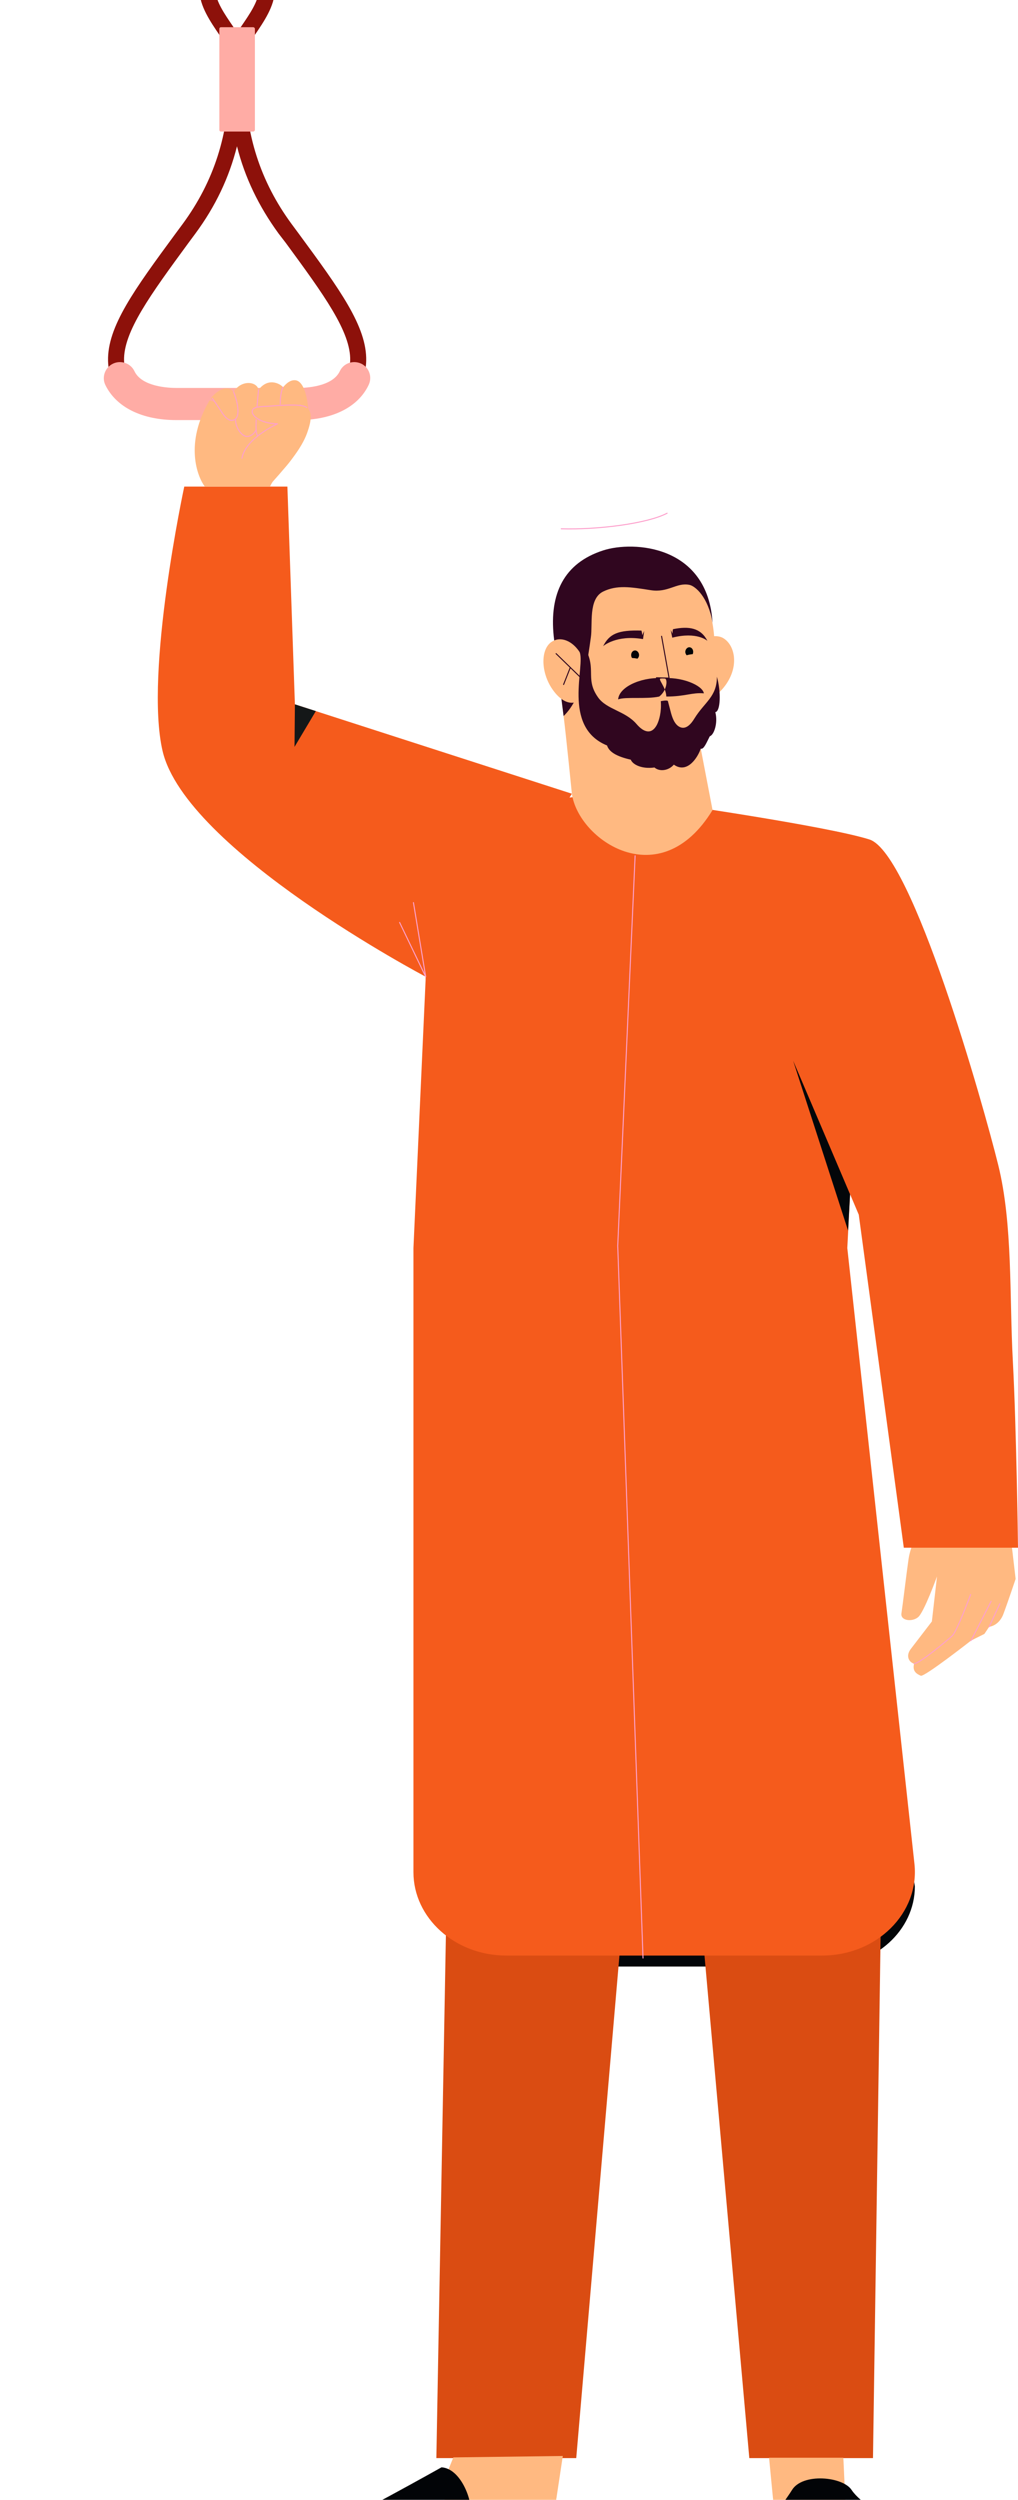
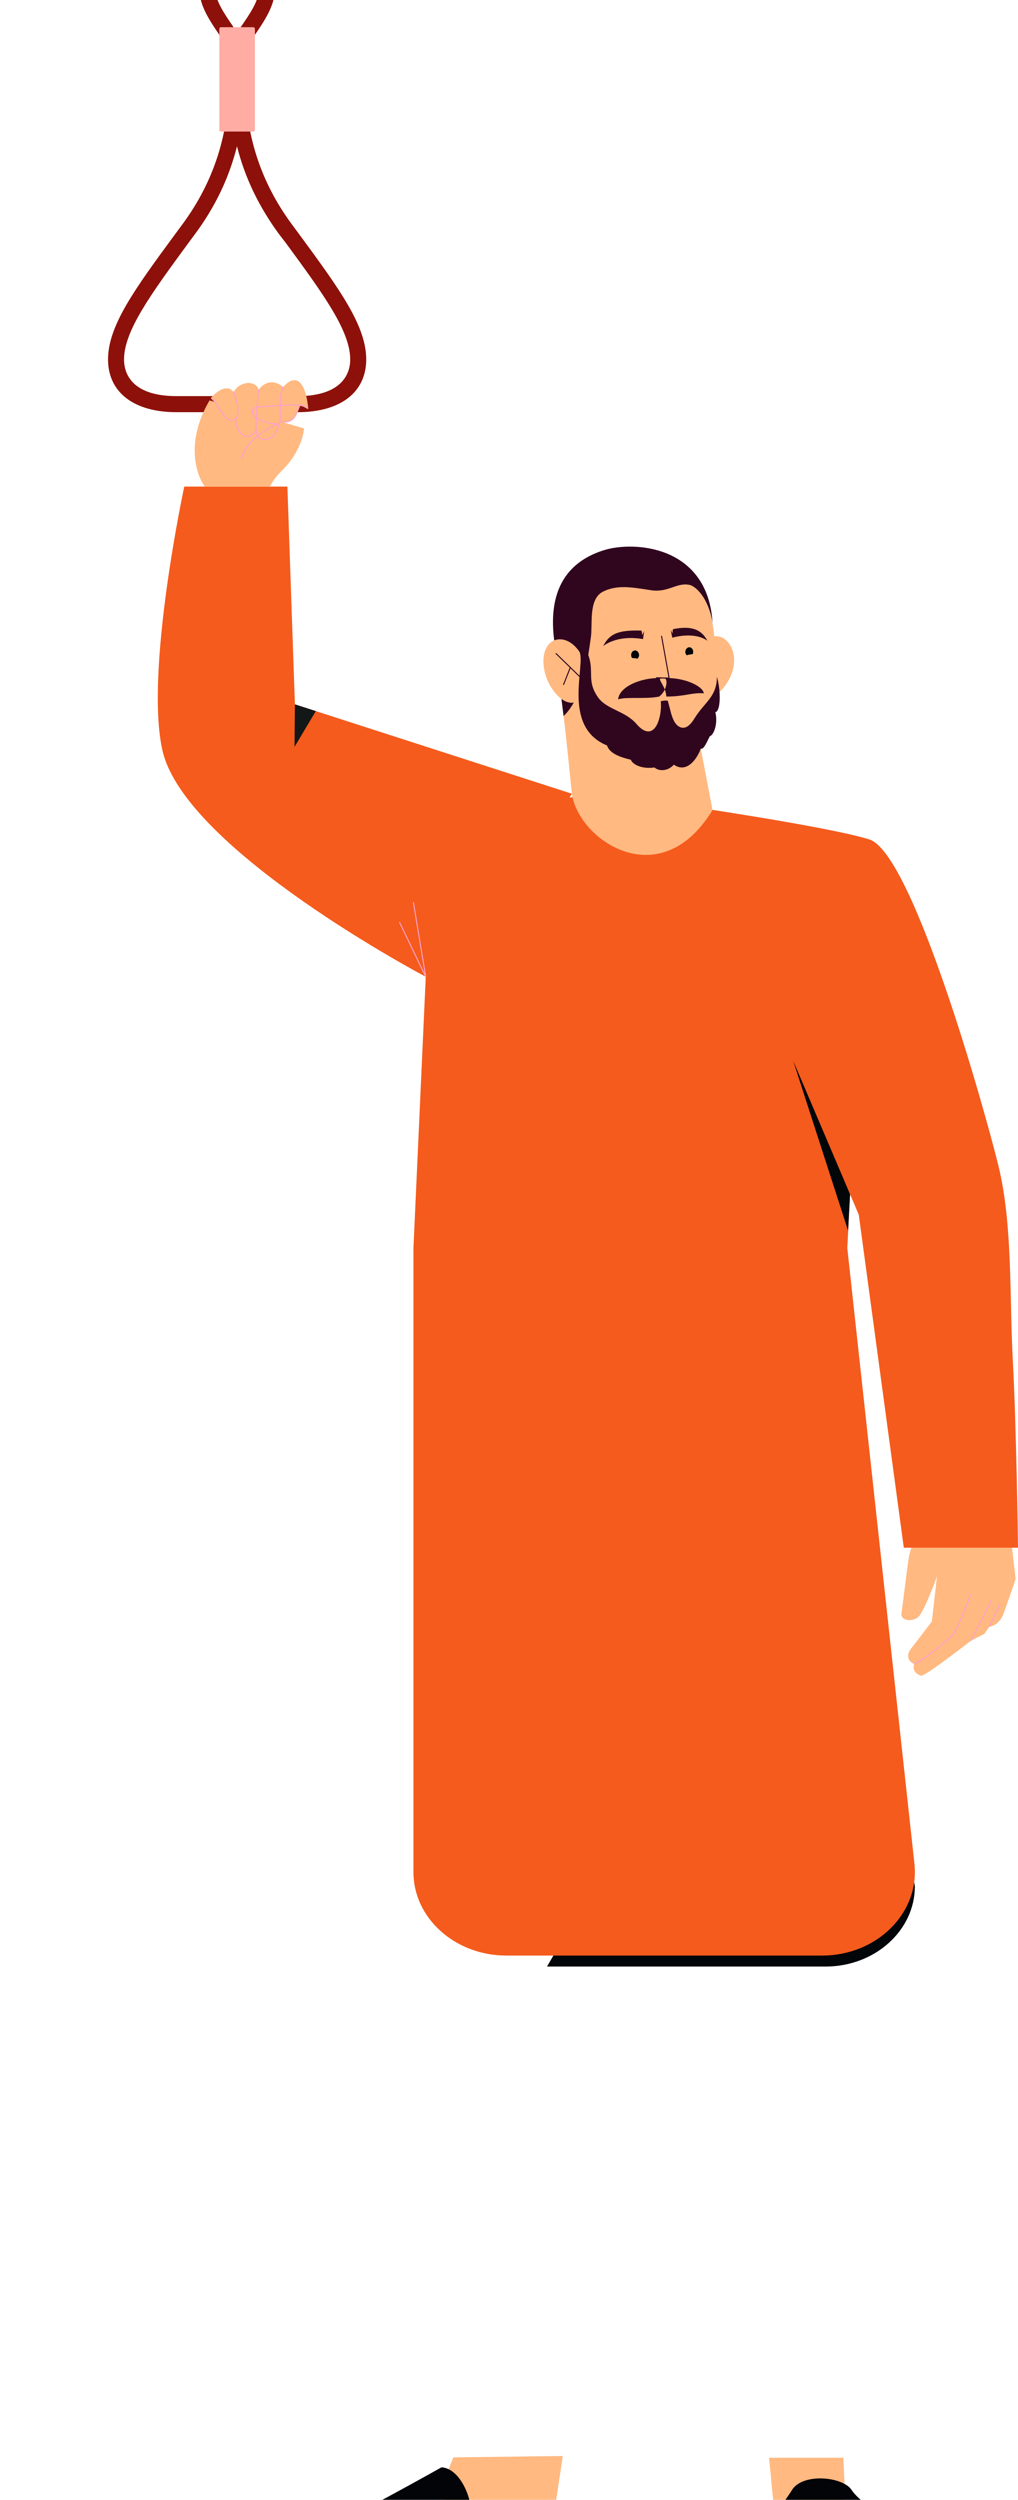
<svg xmlns="http://www.w3.org/2000/svg" width="400" height="982" viewBox="0 0 400 982" fill="none">
  <path fill-rule="evenodd" clip-rule="evenodd" d="M42.453 141.801C42.133 128.316 52.8 113.76 69.013 91.713L71.787 87.966C84.053 71.27 90.027 52.648 90.027 31.135C90.027 29.423 91.413 28.031 93.12 28.031C94.933 28.031 96.32 29.423 96.32 31.135C96.32 52.648 102.293 71.27 114.56 87.966L117.333 91.713C133.547 113.76 144.213 128.316 143.893 141.801C143.573 154.323 133.547 161.922 116.907 161.922H69.333C52.8 161.922 42.773 154.323 42.453 141.801ZM76.8 91.713L74.027 95.458C59.2 115.687 48.427 130.349 48.747 141.694C48.853 145.868 50.987 155.608 69.333 155.608H116.907C135.253 155.608 137.493 145.868 137.6 141.694C137.92 130.349 127.147 115.687 112.32 95.458L109.44 91.713C101.653 81.01 96.213 69.772 93.12 57.464C90.027 69.772 84.693 81.01 76.8 91.713Z" fill="#8D110A" />
-   <path d="M69.333 165.026H117.013C130.56 165.026 140.693 159.996 144.853 151.22C146.347 148.116 145.067 144.37 141.973 142.871C138.773 141.373 135.04 142.657 133.547 145.761C130.667 151.969 120.107 152.397 117.013 152.397H69.333C66.24 152.397 55.68 151.969 52.8 145.761C51.307 142.657 47.467 141.373 44.373 142.871C41.28 144.37 39.893 148.116 41.387 151.22C45.653 159.996 55.787 165.026 69.333 165.026Z" fill="#FFACA5" />
  <path d="M93.12 23.322C94.933 23.322 96.32 21.931 96.32 20.218C96.427 19.148 98.56 15.937 100.16 13.69C103.573 8.66 107.947 2.345 107.947 -3.756H101.653C101.653 0.418 97.92 5.77 94.933 10.158C92.16 14.118 90.027 17.329 90.027 20.218C90.027 21.931 91.413 23.322 93.12 23.322ZM93.12 23.322C94.933 23.322 96.32 21.931 96.32 20.218C96.32 17.329 94.08 14.118 91.413 10.158C88.427 5.77 84.694 0.418 84.694 -3.756H78.4C78.4 2.345 82.773 8.66 86.187 13.69C87.787 16.044 89.92 19.148 90.027 20.218C90.027 21.931 91.413 23.322 93.12 23.322Z" fill="#8D110A" />
  <path d="M86.827 51.684H99.52C99.84 51.684 100.16 51.363 100.16 51.042V11.335C100.16 11.014 99.84 10.693 99.52 10.693H86.827C86.4 10.693 86.187 11.014 86.187 11.335V51.042C86.187 51.363 86.4 51.684 86.827 51.684Z" fill="#FFACA5" />
-   <path d="M367.241 590.995C360.41 601.444 357.77 607.295 356.994 612.45C356.218 617.744 354.665 630.84 354.199 633.766C353.733 636.691 358.391 637.249 360.72 635.298C363.049 633.487 368.173 619.277 368.173 619.277L366.154 636.97C366.154 636.97 359.944 645.051 357.925 647.698C355.752 650.484 357.149 652.992 359.168 653.549C358.391 656.614 360.254 657.589 361.807 658.286C363.204 658.843 381.525 644.493 381.525 644.493L386.804 641.846L388.667 639.06C388.667 639.06 392.238 638.781 394.101 634.462C395.809 630.004 399.069 620.252 399.069 620.252L395.653 590.995H367.241Z" fill="#FFB981" />
+   <path d="M367.241 590.995C360.41 601.444 357.77 607.295 356.994 612.45C356.218 617.744 354.665 630.84 354.199 633.766C353.733 636.691 358.391 637.249 360.72 635.298C363.049 633.487 368.173 619.277 368.173 619.277L366.154 636.97C366.154 636.97 359.944 645.051 357.925 647.698C355.752 650.484 357.149 652.992 359.168 653.549C358.391 656.614 360.254 657.589 361.807 658.286C363.204 658.843 381.525 644.493 381.525 644.493L386.804 641.846L388.667 639.06C388.667 639.06 392.238 638.781 394.101 634.462C395.809 630.004 399.069 620.252 399.069 620.252L395.653 590.995H367.241" fill="#FFB981" />
  <path d="M359.168 653.549C361.497 653.41 372.365 644.215 374.073 642.682C375.936 641.15 381.37 626.382 381.37 626.382M381.525 644.493L389.443 629.029M388.667 639.06L392.859 630.004" stroke="#FDA0CC" stroke-width="0.4" stroke-linecap="round" stroke-linejoin="round" />
  <path d="M214.931 772.527H324.389C343.796 772.527 359.477 758.317 359.477 741.041L355.44 714.571L224.246 756.506L214.931 772.527Z" fill="#030609" />
-   <path d="M343.02 965.622L347.367 667.76H176.893L171.458 965.622H226.42L259.801 577.481L294.424 965.622H343.02Z" fill="#DA4C12" />
  <path d="M170.217 319.324L162.454 490.268V735.468C162.454 753.44 178.756 768.208 198.94 768.208H322.992C344.573 768.208 361.341 751.49 359.322 732.264L332.928 490.268L337.275 406.259L279.985 318.21L227.197 312.916L170.217 319.324Z" fill="url(#paint0_linear_498_1029)" />
  <path d="M72.403 191.151C72.403 191.151 56.722 264.015 63.864 294.943C72.869 333.953 167.267 383.689 167.267 383.689C167.422 404.587 224.713 311.801 224.713 311.801L115.876 276.693L112.926 191.151H72.403Z" fill="#F55B1C" />
  <path d="M115.721 293.411L124.105 279.34L115.876 276.693L115.721 293.411Z" fill="#141718" />
  <path d="M221.142 964.786L214.776 1007L172.235 1001.43L176.272 969.941L178.135 965.344L221.142 964.786ZM302.187 965.483L304.361 988.053L332.463 989.167L331.376 965.483H302.187Z" fill="#FFB981" />
  <path d="M303.274 1007H359.633C365.532 998.223 354.199 992.789 351.093 990.7C347.833 988.61 338.207 983.455 334.636 978.161C331.22 972.867 315.384 971.334 311.192 978.161C307 984.988 295.511 997.248 303.274 1007ZM220.21 1007H113.702C110.752 998.223 118.67 996.551 127.054 993.625C135.283 990.7 173.477 969.245 173.477 969.245C181.085 969.663 186.363 982.759 184.966 990.282C183.414 997.805 219.899 1003.38 219.899 1003.38L220.21 1007Z" fill="#020407" />
  <path d="M162.454 354.572L167.267 383.689L157.02 362.374" stroke="#FDA0CC" stroke-width="0.4" stroke-linecap="round" stroke-linejoin="round" />
  <path d="M311.658 416.708L334.015 469.091L333.239 483.441L311.658 416.708Z" fill="#030609" />
-   <path d="M249.554 336.182L242.723 489.432L252.659 769.183" stroke="#FDA0CC" stroke-width="0.4" stroke-linecap="round" stroke-linejoin="round" />
  <path d="M260.422 315.284L311.813 416.708L337.431 477.172L355.13 607.992H400C400 607.574 399.379 560.763 397.982 534.85C396.585 508.797 397.982 480.934 392.237 457.667C386.493 434.401 358.546 335.206 341.623 329.773C324.855 324.479 261.199 315.284 260.422 315.284Z" fill="#F55B1C" />
  <path d="M269.427 261.786C272.221 251.198 279.829 248.55 283.866 250.501C288.679 253.009 290.697 261.507 284.952 269.309C278.742 277.668 272.221 275.021 270.358 270.841C268.495 266.383 269.427 261.786 269.427 261.786ZM224.712 311.801C224.712 311.801 222.383 288.535 221.452 281.29C218.191 255.516 214.154 216.647 248.001 216.229C262.129 215.95 279.518 225.006 280.761 252.312C281.692 271.259 282.313 282.266 274.395 289.092L279.984 318.21C259.335 352.064 227.196 329.912 224.712 311.801Z" fill="#FFB981" />
  <path d="M253.125 247.854L252.659 251.058C242.102 249.247 236.978 253.845 236.978 253.845C239.462 248.968 242.878 247.436 252.038 247.715C252.349 248.69 252.349 249.526 252.349 249.526C252.349 249.526 252.659 248.829 253.125 247.854ZM263.528 247.436L264.149 250.501C273.93 247.993 277.967 251.755 277.967 251.755C275.327 246.6 270.669 245.903 264.459 247.157C264.149 248.132 264.304 248.968 264.304 248.968C264.304 248.968 263.993 248.272 263.528 247.436ZM217.571 249.944C215.863 233.365 221.452 221.244 236.978 216.229C248.933 212.328 278.122 214.139 279.985 244.65C278.277 234.479 273.154 230.16 270.825 229.742C265.701 228.767 262.596 232.947 255.609 231.832C247.691 230.578 242.412 229.742 236.978 232.389C231.078 235.315 232.941 245.346 232.165 250.362C231.078 257.885 229.371 273.767 221.452 281.29C221.452 281.29 218.813 260.81 217.571 249.944Z" fill="#30061F" />
  <path d="M230.768 263.318C228.129 252.73 221.453 249.665 217.416 251.755C212.448 254.123 212.292 263.318 216.64 270.145C222.229 278.783 228.129 276.553 229.837 272.374C231.7 267.916 230.768 263.318 230.768 263.318Z" fill="#FFB981" />
  <path d="M218.502 256.77L227.818 265.826M224.092 262.204L221.452 268.891M259.957 249.944L262.907 266.383L257.938 266.244" stroke="#30061F" stroke-width="0.4" stroke-linecap="round" stroke-linejoin="round" />
  <path d="M281.693 265.826C281.693 273.767 276.88 275.718 272.843 282.265C269.893 287.142 267.564 285.888 266.633 285.33C265.391 284.495 264.459 282.962 263.683 280.176C263.269 278.597 262.855 277.018 262.441 275.439C262.285 274.882 259.646 275.439 259.646 275.439C259.956 279.618 259.025 282.962 258.093 284.773C255.92 288.813 252.815 287.56 250.175 284.495C245.673 279.2 238.375 278.783 234.96 273.906C229.37 265.965 235.426 262.343 228.439 252.312L227.663 255.934C230.302 261.228 220.521 285.47 238.531 292.854C239.307 295.361 242.257 297.173 247.846 298.426C248.623 300.377 252.194 302.188 257.162 301.491C259.025 303.163 262.596 302.885 264.769 300.377C270.048 304.138 274.24 297.451 275.327 294.108C276.569 294.525 277.656 291.6 278.898 289.231C280.606 288.674 282.159 283.937 281.072 279.758C283.09 279.479 283.401 271.956 281.693 265.826Z" fill="#30061F" />
  <path d="M259.025 273.628C253.901 274.742 245.828 273.628 242.878 274.742C243.344 269.309 253.436 265.547 261.199 266.523C262.441 266.662 262.13 271.259 259.025 273.628ZM261.82 273.628C269.272 273.628 271.911 271.956 276.569 272.374C276.103 269.17 267.409 265.547 259.646 266.523C258.249 266.662 261.664 269.727 261.82 273.628Z" fill="#30061F" />
  <path d="M251.107 257.327C251.107 258.303 250.33 259.139 249.554 259.139C248.623 259.139 248.001 258.303 248.001 257.327C248.001 256.352 248.623 255.516 249.554 255.516C250.33 255.516 251.107 256.352 251.107 257.327ZM272.377 256.074C272.377 257.049 271.756 257.885 270.825 257.885C270.048 257.885 269.272 257.049 269.272 256.074C269.272 255.098 270.048 254.262 270.825 254.262C271.756 254.262 272.377 255.098 272.377 256.074Z" fill="#020407" />
  <path d="M245.052 258.721C248.157 258.163 251.107 258.581 252.349 259.556C253.746 260.532 250.33 261.646 250.33 261.646L245.052 258.721ZM275.948 257.188C272.843 256.631 269.893 257.049 268.651 258.024C267.254 258.999 270.669 260.114 270.669 260.114L275.948 257.188Z" fill="#FFB981" />
-   <path d="M220.521 207.73C235.115 208.148 254.523 205.64 262.13 201.6" stroke="#FDA0CC" stroke-width="0.4" stroke-linecap="round" stroke-linejoin="round" />
  <path d="M80.477 191.151C77.527 187.25 72.404 174.154 82.34 157.297L119.447 168.303C119.447 168.303 119.137 176.523 110.908 184.743C107.182 188.365 106.095 191.151 106.095 191.151H80.477ZM82.806 156.461C84.98 153.814 87.309 152.56 89.016 152.56C90.724 152.56 90.88 153.257 91.811 153.953C94.761 149.077 100.971 149.774 101.592 153.117C105.784 147.684 110.753 151.306 111.219 152.142C113.392 149.495 114.945 149.356 115.721 149.356C116.497 149.356 120.068 149.356 121.155 160.78L117.895 159.108C116.497 162.034 116.032 166.91 109.977 165.517C109.2 168.303 107.958 172.483 104.232 172.622C100.35 172.761 100.661 168.721 100.661 168.721C99.419 170.393 98.332 171.507 96.469 171.368C93.985 171.089 92.277 166.771 92.588 164.541C91.035 165.238 88.085 163.984 86.843 161.476C85.601 158.969 82.806 156.461 82.806 156.461Z" fill="#FFB981" />
  <path d="M117.894 159.108C116.497 162.034 116.031 166.91 109.976 165.517M109.976 165.517C109.2 168.303 107.958 172.483 104.232 172.622C100.35 172.761 100.661 168.721 100.661 168.721M109.976 165.517C110.287 162.591 110.132 160.501 110.132 158.411C110.132 156.322 110.442 153.535 111.218 152.142M100.661 168.721C100.04 170.393 98.177 171.786 96.469 171.368C94.14 170.671 92.277 166.771 92.587 164.541M100.661 168.721C100.35 166.492 101.282 155.904 101.592 153.117M92.587 164.541C91.345 165.517 89.482 165.795 86.843 161.476C85.29 159.108 83.427 156.461 83.427 156.461M92.587 164.541C93.985 163.148 93.829 159.247 91.811 153.953" stroke="#FDA0CC" stroke-width="0.4" stroke-linecap="round" stroke-linejoin="round" />
-   <path d="M107.181 189.201C114.323 181.26 119.136 175.13 121 169.139C122.863 163.705 122.086 161.198 120.534 160.083C118.981 158.829 112.771 158.133 106.095 159.526C102.058 160.362 99.574 159.247 99.108 161.476C98.797 163.148 100.505 166.91 109.045 166.492C109.045 166.492 96.469 172.065 95.071 180.006" fill="#FFB981" />
  <path d="M120.534 160.083C118.981 158.829 113.392 158.969 106.095 159.526C102.058 159.805 99.419 159.665 99.108 161.476C98.797 163.148 102.058 166.352 109.045 166.492C109.045 166.492 96.469 172.065 95.071 180.006" stroke="#FDA0CC" stroke-width="0.4" stroke-linecap="round" stroke-linejoin="round" />
  <defs>
    <linearGradient id="paint0_linear_498_1029" x1="73.094" y1="430.931" x2="392.369" y2="708.918" gradientUnits="userSpaceOnUse">
      <stop stop-color="#F55B1C" />
      <stop offset="0.319" stop-color="#F55B1C" />
      <stop offset="0.807" stop-color="#F55B1C" />
      <stop offset="1" stop-color="#F55B1C" />
    </linearGradient>
  </defs>
</svg>